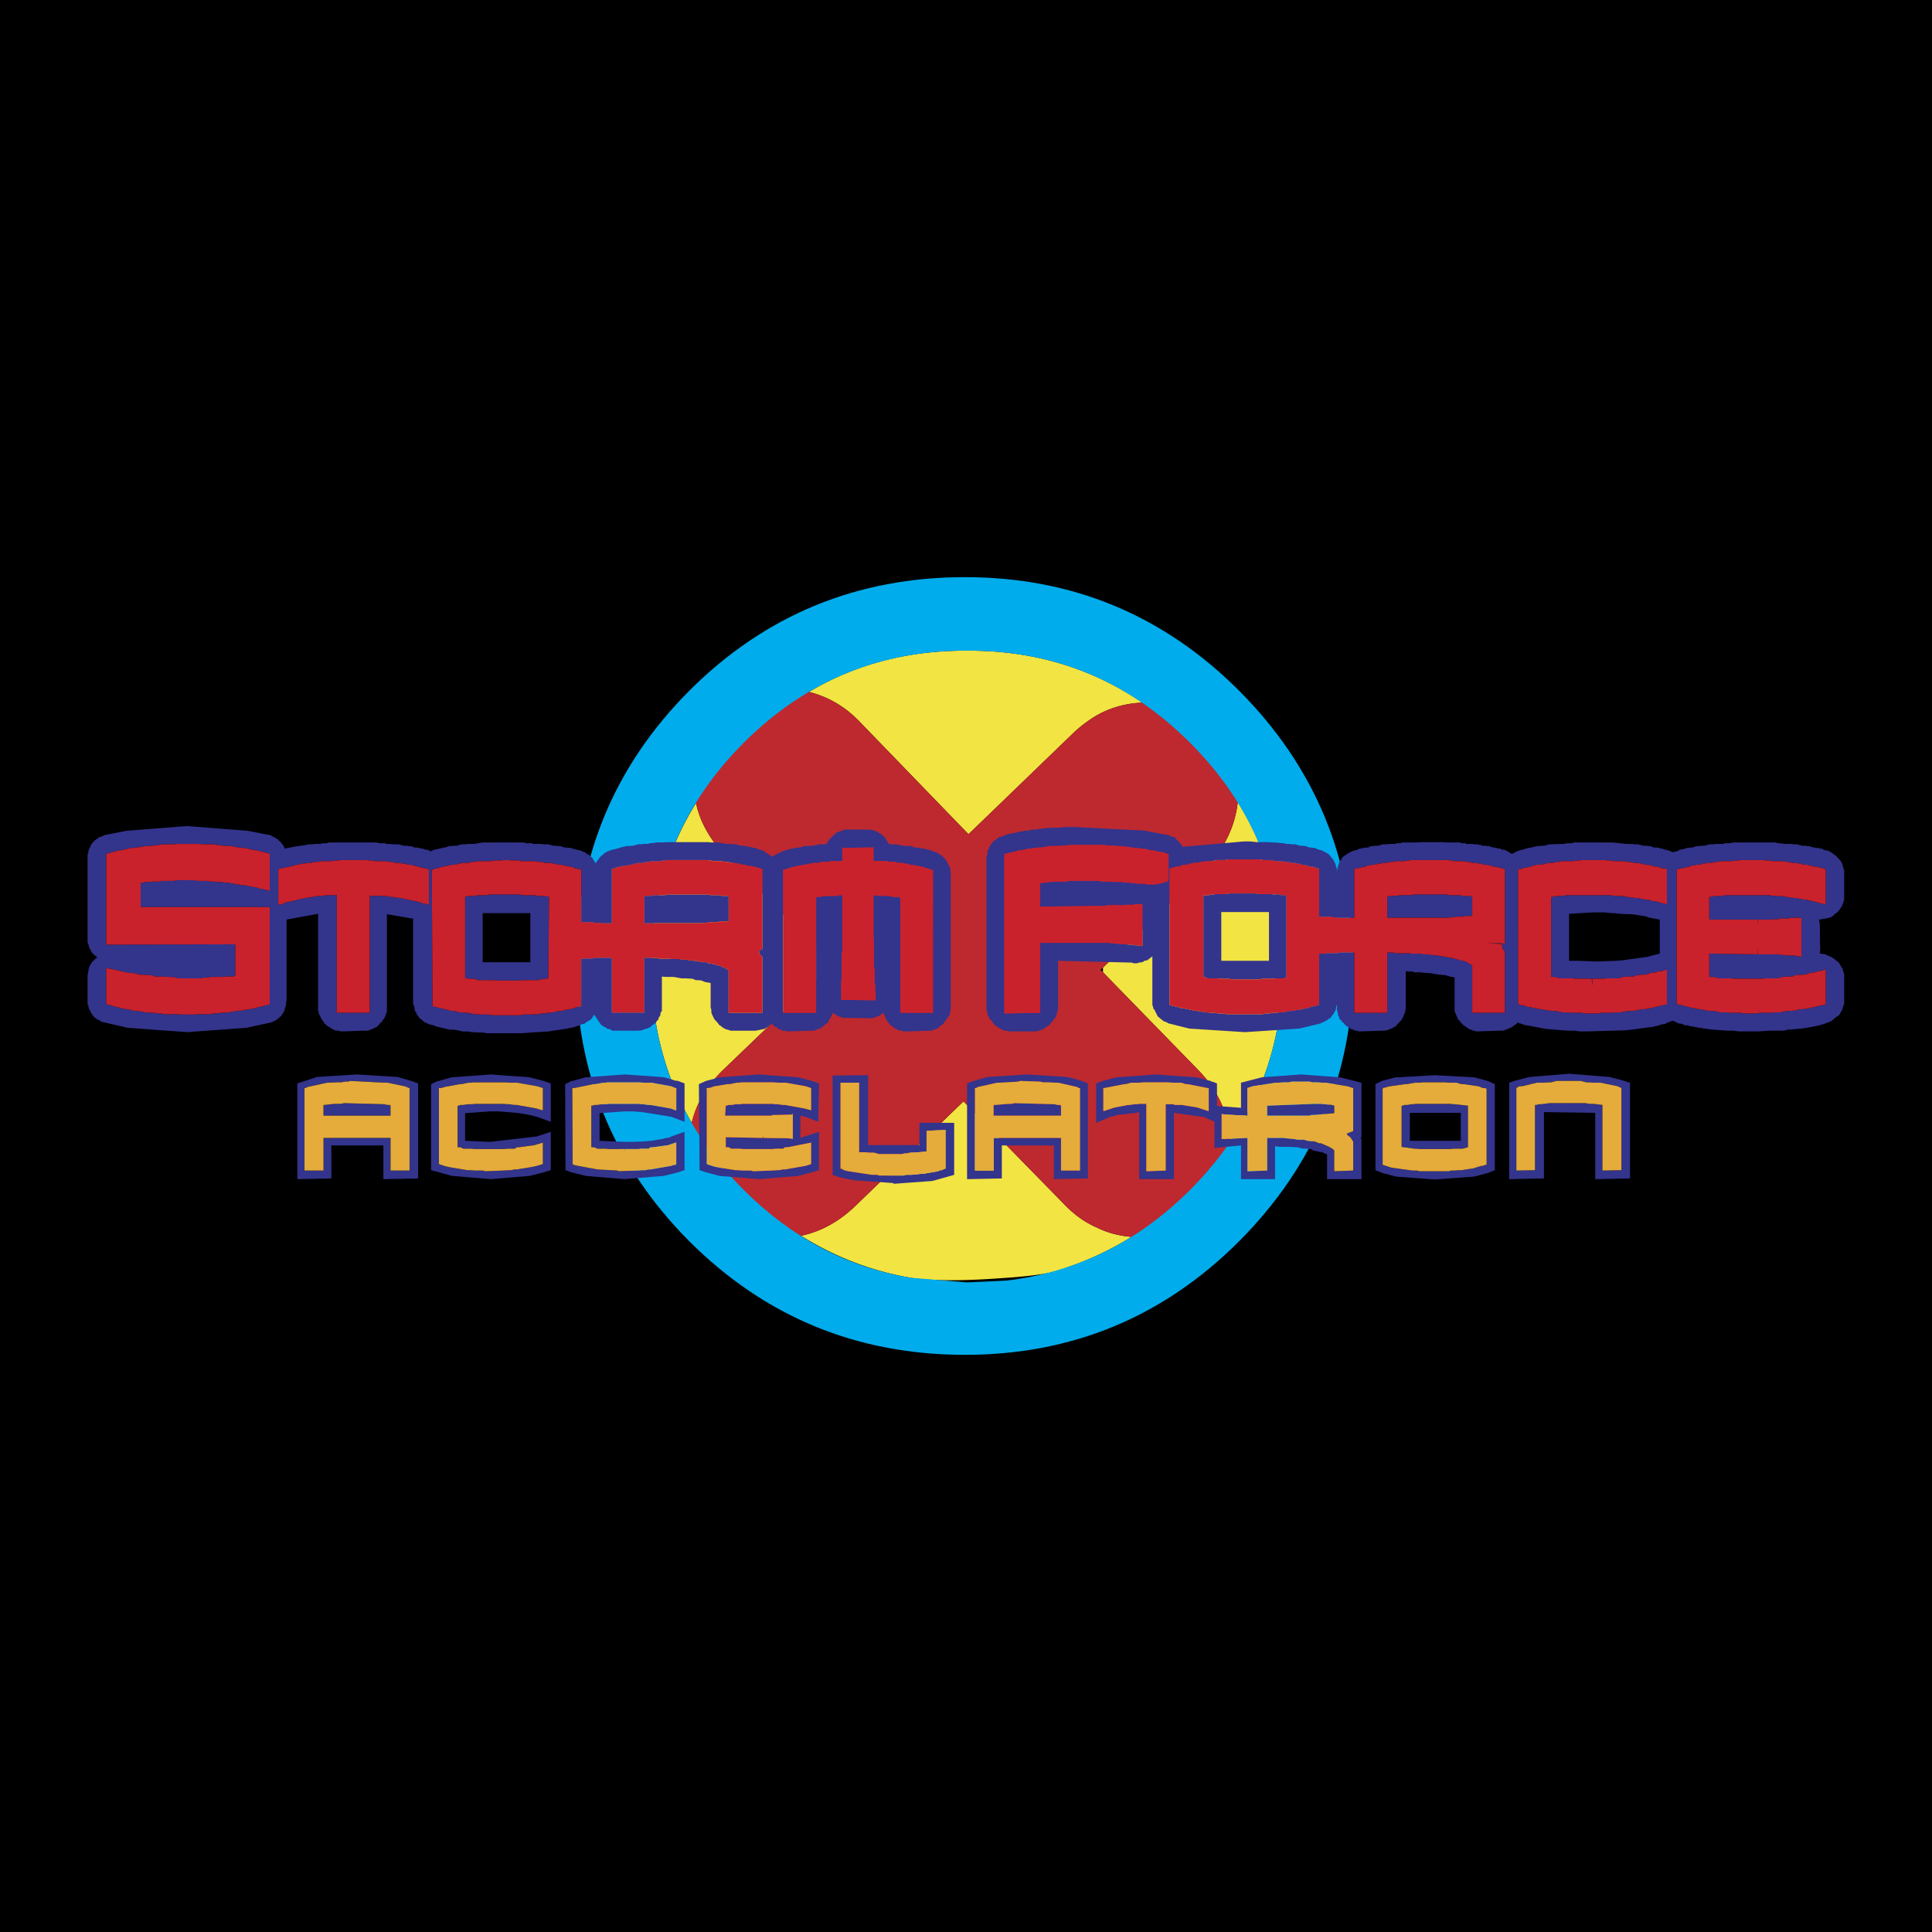
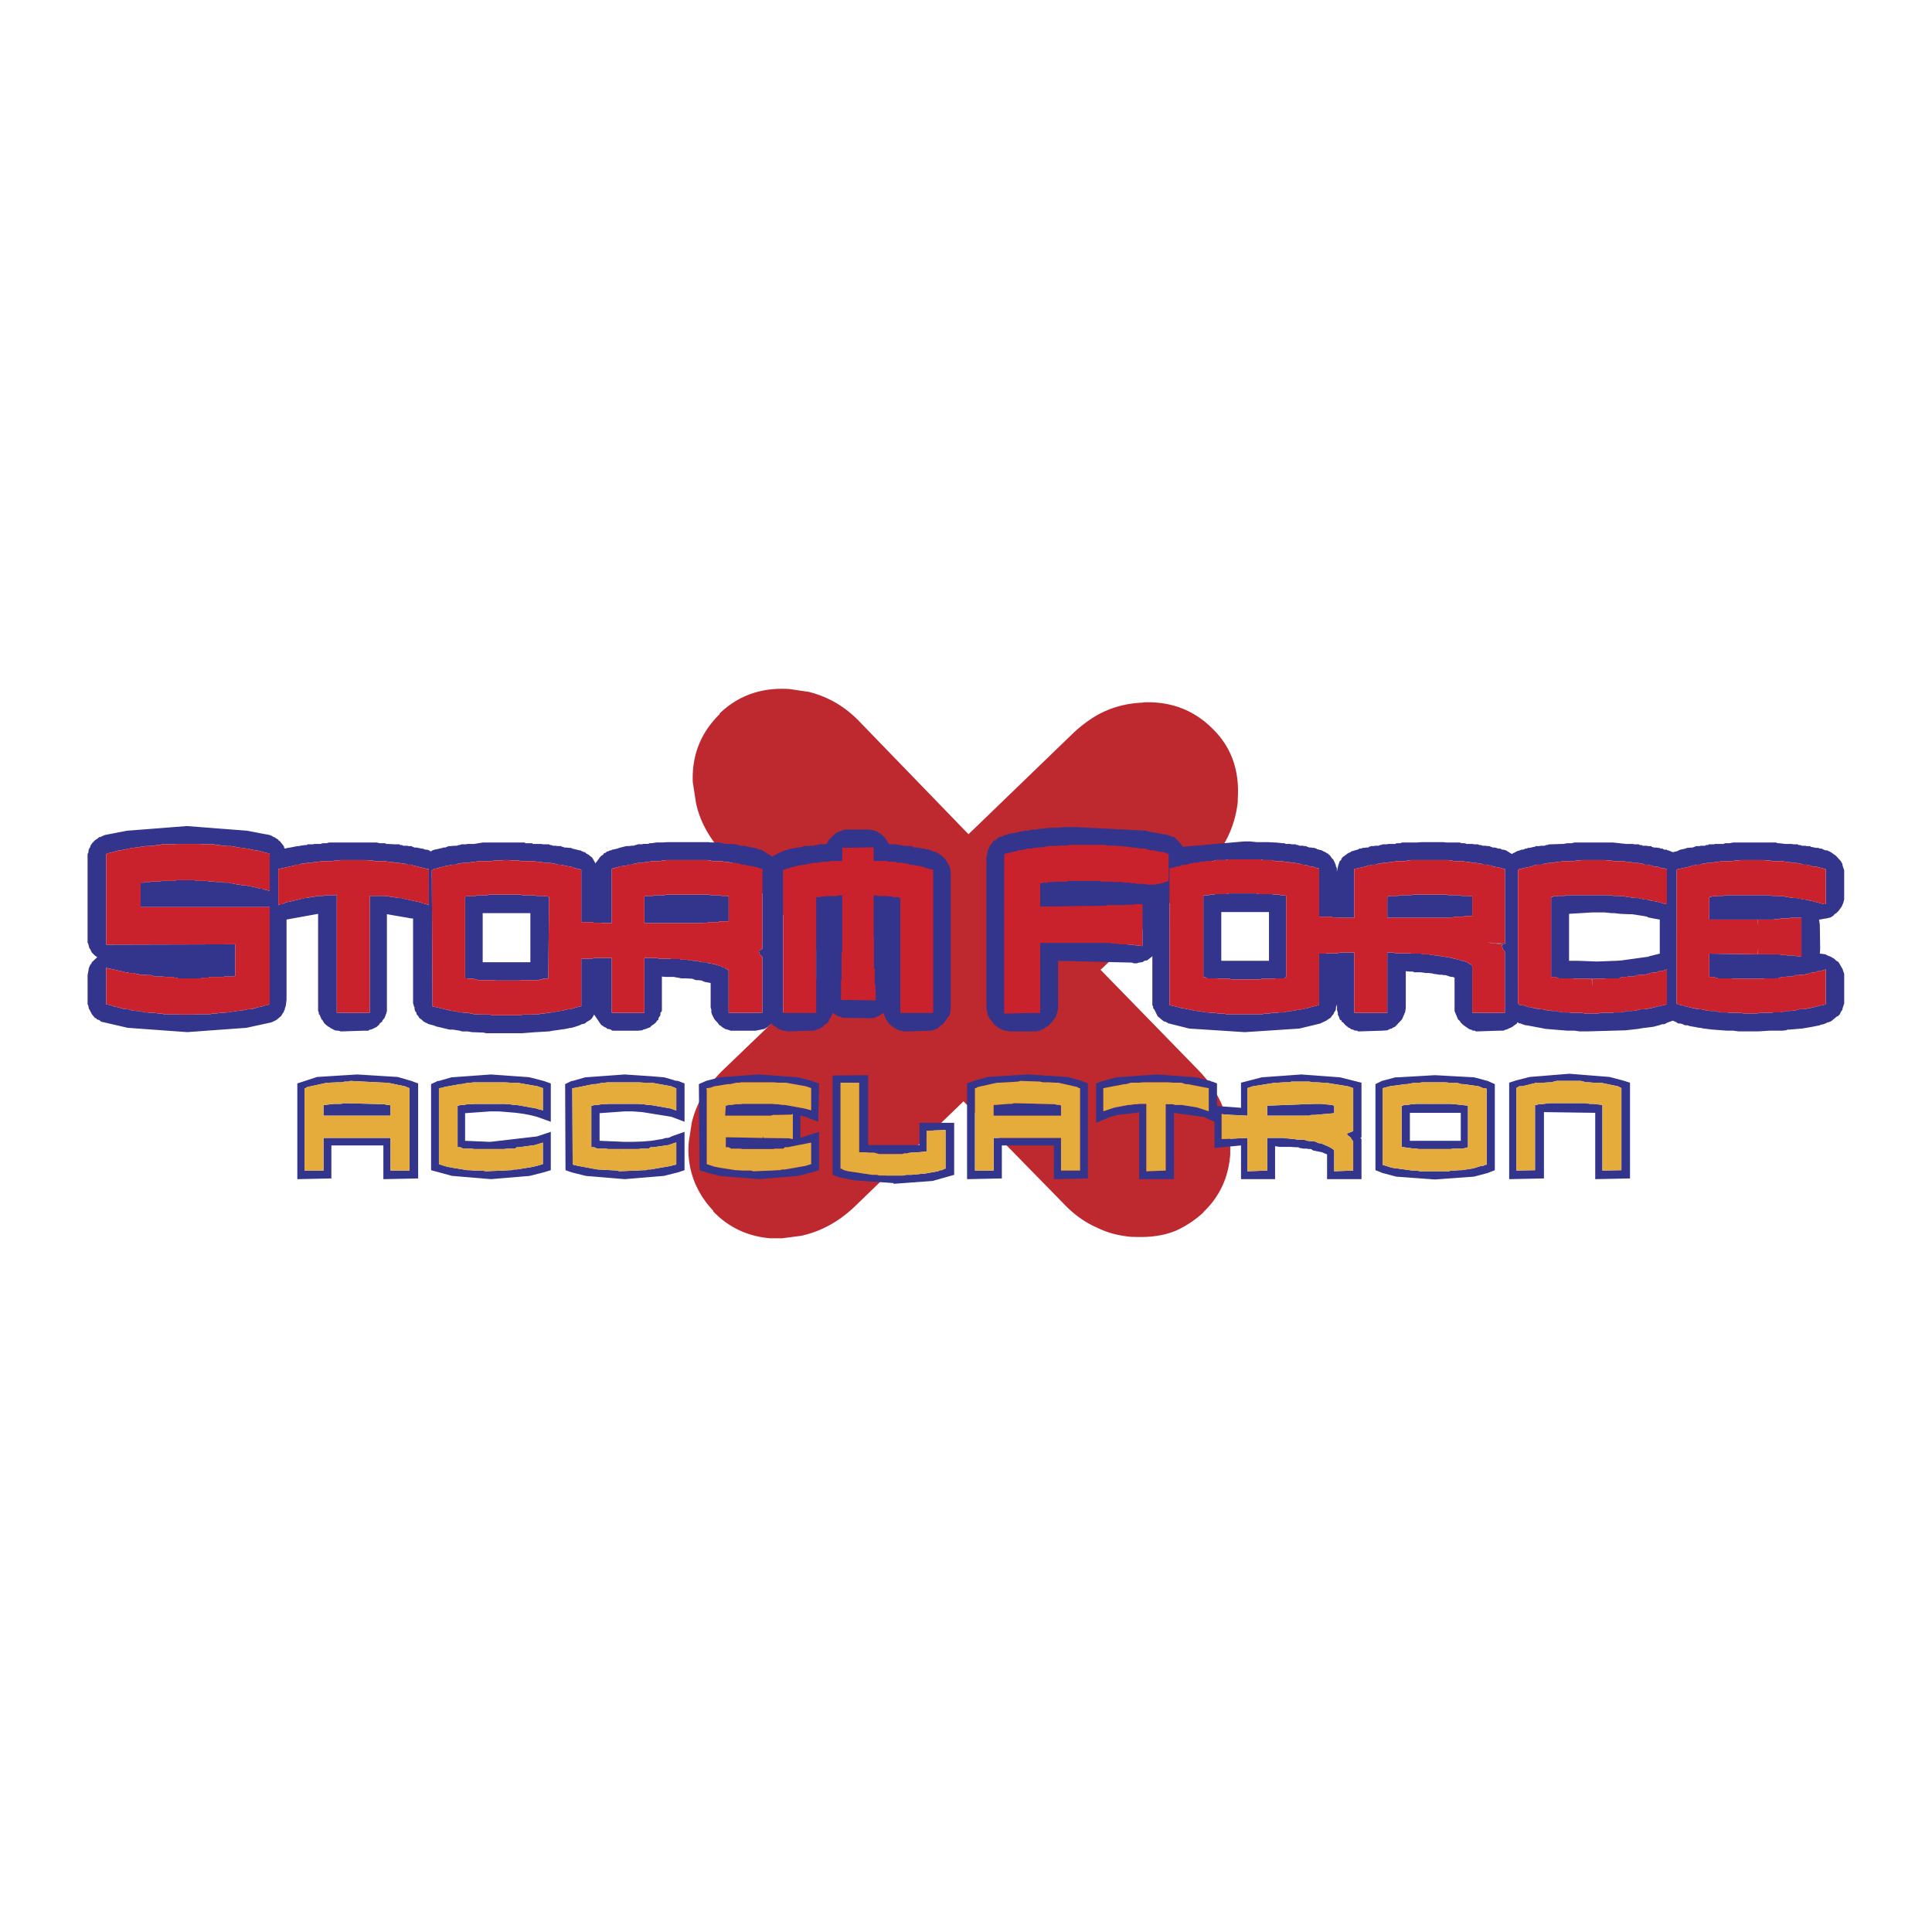
<svg xmlns="http://www.w3.org/2000/svg" width="2500" height="2500" viewBox="0 0 192.756 192.756">
  <g fill-rule="evenodd" clip-rule="evenodd">
-     <path d="M0 0h192.756v192.756H0V0z" />
-     <path d="M113.979 70.104c-1.754.071-3.291.536-4.65 1.324a13.097 13.097 0 0 0-2.326 1.788L96.628 83.232 85.897 72.143c-1.502-1.61-3.22-2.611-5.187-3.112 4.686-2.79 9.945-4.149 15.775-4.114 6.511-.036 12.341 1.681 17.494 5.187zM69.442 80.12c.394 1.86 1.359 3.577 2.862 5.187l10.731 10.982-10.91 10.48c-1.61 1.574-2.647 3.291-3.112 5.258-2.683-4.65-4.042-9.836-4.042-15.631 0-6.01 1.466-11.447 4.471-16.276zm10.481 43.177c1.967-.43 3.684-1.359 5.294-2.863l10.91-10.553 9.91 10.125c1 1.072 2.146 1.932 3.398 2.467 1.072.537 2.217.824 3.469.932-2.039 1.252-4.186 2.289-6.439 3.039-.965.502-3.111.859-6.51 1.074-4.292.322-7.333.25-9.122-.037-3.935-.678-7.583-2.11-10.91-4.184zm42.819-9.373c-.143-2.684-1.145-5.043-3.113-7.082l-9.586-9.838v-.465l10.051-9.73c1.969-1.967 3.113-4.221 3.398-6.796 3.006 4.829 4.473 10.302 4.543 16.384-.07 6.582-1.787 12.412-5.293 17.527z" fill="#f2e442" />
    <path d="M123.492 80.013v-.286c.18-2.755-.572-5.08-2.432-6.94-1.859-1.896-4.113-2.79-6.867-2.719l-.215.036c-1.754.071-3.291.536-4.65 1.324a13.097 13.097 0 0 0-2.326 1.788L96.628 83.232 85.897 72.143c-1.502-1.61-3.22-2.611-5.187-3.112l-1.967-.287c-2.754-.178-5.08.644-6.94 2.433v.071c-1.896 1.86-2.79 4.114-2.683 6.796l.322 2.075c.394 1.86 1.359 3.577 2.862 5.187l10.731 10.982-10.91 10.48c-1.61 1.574-2.647 3.291-3.112 5.258l-.286 1.861a8.623 8.623 0 0 0 .644 4.221 9.298 9.298 0 0 0 1.788 2.684v.07c1.539 1.609 3.47 2.504 5.724 2.684h1.145l1.896-.25c1.967-.43 3.684-1.359 5.294-2.863l10.91-10.553 9.91 10.125c1 1.072 2.146 1.932 3.398 2.467 1.072.537 2.217.824 3.469.932h.215c1.574.07 3.004-.107 4.258-.645.93-.43 1.824-1.002 2.682-1.789l.035-.072c1.611-1.537 2.469-3.434 2.648-5.723v-1.252c-.143-2.684-1.145-5.043-3.113-7.082l-9.586-9.838-.25-.25.25-.215 10.051-9.73c1.967-1.966 3.112-4.22 3.397-6.795z" fill="#bd292f" />
-     <path d="M118.736 74.11c6.152 6.153 9.229 13.593 9.299 22.286-.07 8.729-3.146 16.168-9.299 22.32-5.188 5.188-11.34 8.229-18.352 9.051l-3.899.18-5.652-.467c-6.331-1.072-11.876-4.006-16.633-8.764-6.153-6.152-9.229-13.592-9.229-22.32 0-8.693 3.076-16.133 9.229-22.286 6.152-6.153 13.593-9.229 22.286-9.193 8.727-.036 16.096 3.041 22.25 9.193zm16.276 22.249c0 10.732-3.828 19.891-11.375 27.473-7.584 7.584-16.705 11.34-27.366 11.34-10.731 0-19.924-3.756-27.508-11.34-7.548-7.582-11.304-16.74-11.304-27.473 0-10.695 3.756-19.853 11.304-27.436 7.584-7.583 16.777-11.34 27.508-11.34 10.661 0 19.782 3.756 27.366 11.34 7.547 7.584 11.375 16.742 11.375 27.436z" fill="#00acec" />
    <path d="M158.262 107.986h.287l.43.035h.715l1.717.357.357.18v8.191l-1.895.035v-6.545l-.895-.107h-.357l-.465-.072h-3.543l-.822.107h-.285l-.18.072h-.178v6.51l-1.861.035v-8.227l.287-.18h.25l.178-.035 1.324-.322h.715l.467-.035h.25l.537-.143h2.432l.535.144zm-1.68-.859l-3.971.322-1.395.357-.645.215v9.623l3.469-.072v-6.617l5.117.072v6.617l3.469-.072v-9.551l-.68-.215-1.359-.357-4.005-.322zm-12.557.859h.215l.322.035h.75l.502.143h.215l1.502.215.43.18h.215l.143.07v7.584h-.143l-.215.107h-.18l-.787.25-1.18.18h-.25l-.465.035h-.322l-.215.072h-2.934l-.25-.072h-.465l-2.074-.285-.895-.287v-7.584l.035-.07.68-.18 1.539-.215h.178l.787-.143h.465l.287-.035h2.11zm-4.65-.502h-.143l-1.359.359-.645.32v8.586l.717.285 1.359.359 3.863.285 3.898-.285 1.359-.359.715-.285v-8.586l-.715-.32-1.359-.359-3.898-.213-3.686.213h-.106zm1.289 3.543h5.078v2.789h-5.078v-2.789zm-.215-.787l.357-.072h.215l.25-.035h3.469l.215.035h.18l1.324.143v4.15l-.537.143h-.967l-.215.035h-3.184l-.213-.035h-.252l-1.252-.178v-4.115h.107l.18-.07h.323v-.001zm-9.803-2.326l.322.072h.465l.537.035h.287l2.217.357.537.18v4.293l-.645.25.107.178.25.18.287.43v2.896l-1.896.072v-2.074l-.143-.145-.357-.213-.824-.359h-.178l-.43-.178-.75-.072-.322-.107h-.645l-.357-.07-.822-.072-.252-.035h-1.609v3.254l-1.967.072v-3.326l-2.254.107h-.322v-2.504l.43.07 2.146.107v-2.754l.537-.18 2.254-.357h.25l.535-.035h.537l.287-.072h1.788zm-4.757-.43l-2.074.537v2.504l-2.396-.178v-2.254l-.465-.18h-.072l-.107-.07-1.43-.359-3.936-.285-4.006.285-1.359.359-.68.25v3.934l1.432-.607.178-.035.502-.145 1.895-.213.287-.072v6.689h3.469v-6.617l2.791.393h.143l1.109.5v2.611l2.646-.25v3.363h3.398v-3.291l.465.072h1.074l.535.035h.252l.105.07.43.072h.359l.035.035h.322l.215.145.893.178.502.215v2.469h3.434v-4.006l-.107-.107.107-.072v-5.438l-2.146-.537-3.863-.285-3.937.285zm.537 2.827h.072l4.65-.178h.643l1.074.107.25.07v.752l-1.967.178h-.322l-.215.072h-4.186v-1.001h.001zm-9.301-2.29h.717l.465.143h.178l2.039.395h.072v2.289h-.072l-1.072-.357-1.539-.25h-.68l-.215-.072h-.715v6.617l-1.932.072v-6.725h-.715l-.215.035h-.25l-.43.072h-.18l-1.359.25-1.072.357h-.072v-2.289h.072l2.039-.395h.178l.465-.143h.787l.467-.035h2.432l.607.036zm-15.561-.107l.25-.07 1.969.07.285.072h.537l.715.035h.252l1.895.43.18.107h.107v8.227h-1.896v-3.254h-6.725v3.254h-1.861v-8.227h.107l.18-.107 1.932-.43h.215l.715-.035 1.143-.072zm-5.079.18v9.551l3.47-.072v-3.291h5.188v3.363l3.398-.072v-9.479l-.609-.25-1.43-.395-3.971-.25-4.006.25-1.361.395-.679.25zm2.648 2.146v1.072h6.725v-1.002l-.107-.07h-.25l-.287-.072-4.006-.107-.285.072h-.323l-1.289.107h-.178zm-16.062-2.933v9.908l.716.25 1.395.287 3.971.285v.072l3.899-.287 2.146-.607v-5.188h-3.469v2.219h-5.116v-6.975l-3.542.036zm9.372 5.507v2.076l-1.252.107h-.429l-.286.07h-.25l-.215.072h-2.289l-.537-.143h-.465l-.358-.037h-.644v-6.939h-1.86v8.586h.107l.25.143.429.107 2.361.357h.501l.214.072h2.396l.286-.072h.537l1.037-.107h.179l1.431-.25.214-.107h.179l.25-.143h.107v-3.863l-1.893.071zm-20.926-4.47l-.25.035-.394.143-.25.037h-.107v7.584l.537.178.215.072.536.107 1.61.25h.179l.501.035h.823l.25.072 1.824-.072.536-.035h.251l.25-.072h.287l2.039-.357.573-.178v-2.146l-2.361.465h-.25l-.179.143h-.787l-.214.035h-3.041l-.25-.035h-.895l-.25-.143h-.286v-1.002l3.685.072v-.18l.071.18 2.504.035.429.072v-2.504l-.143.07-1.359.035h-.465l-.251.072h-4.543l.072-1.002h.107l.179-.07h.322l.394-.072h.43l.25-.035h2.969l.287.035h.25l.465.072h.25l1.967.357.644.178v-2.217l-.537-.18-2.003-.357h-.715l-.501-.035h-3.219l-.214.035h-.25l-.644.143h-.25l-1.078.18zm-1.789-.18l.071 8.586.645.215 1.359.357 3.935.322 3.899-.322 1.36-.357.715-.215v-3.828l-1.86.609v-2.219l.5.107 1.288.5.072-3.826-.715-.25-1.36-.359-3.935-.285-3.899.285-1.359.359-.716.321zm-1.431-.07l-.644-.25-.322-.037-.179-.07-.895-.252-1.252-.107-2.683-.178-3.935.285-1.252.359h-.107l-.644.32.036 8.586.608.215 1.431.357 3.864.322 3.898-.322 1.431-.357.644-.215v-3.828l-1.323.465-.107.072-.25.072h-.179l-.357.107-1.109.178-.859.072h-.036l-.965.035h-.787l-2.504-.107v-2.754l2.504-.18h.787l.965.072 2.898.465 1.323.5v-3.825zm-11.089.465l.25-.037 1.717-.357h.25l.715-.143h.215l.25-.035h3.148l.537.035h.715l1.968.357.429.18h.072v2.217h-.072l-.465-.178-2.039-.357h-.25l-.465-.072h-.251l-.215-.035h-3.005l-.214.035h-.501l-.358.072h-.286l-.25.07h-.107v4.15h.286l.322.143h.823l.25.035h1.609v.322l.036-.322h1.395l.215-.035h.787l.179-.143h.25l1.538-.215.715-.25h.072v2.146l-.072.07-.25.037-.179.07-2.075.357h-.25l-.215.072h-.25l-.608.035-1.789.072-.214-.072-1.967-.107-1.932-.357-.465-.107-.071-.07-.036-7.584h.108v.001zm-2.969-.715l-1.395-.359-.287-.035h-.071l-3.505-.25-3.936.285-1.251.359h-.107l-.679.32v8.586l2.11.572h.035l3.828.322 3.863-.322 1.395-.357.715-.215v-3.828l-1.396.465h-.035l-4.615.537-2.504-.107v-2.754l2.504-.18h.858l.895.072c1.18.072 2.146.25 2.897.465l1.396.5v-3.826l-.715-.25zm-.608.535l-2.039-.357h-.644l-.537-.035h-3.148l-.322.035h-.215l-.68.143h-.179l-1.539.287-.178.07-.287.037h-.071v7.584l.536.178.25.072.537.107 1.538.25h.25l.465.035h.787l.286.072 1.789-.072.608-.035h.179l.286-.072h.25l1.538-.25.465-.107.608-.178v-2.146l-.823.25-1.574.215h-.215l-.179.143h-.783l-.286.035h-3.005l-.214-.035h-.859l-.286-.143h-.287v-4.15h.107l.179-.07h.286l.43-.072h.429l.286-.035h2.933l.286.035h.25l.465.072h.25l2.003.357.179.07.429.107v-2.217l-.534-.18zm-13.951-.93l-4.042-.25-4.007.25-1.967.645v9.551l3.398-.072v-3.291h5.187v3.363l3.47-.072v-9.479l-.68-.25-1.359-.395zm.716.93l-.179-.035-1.539-.322H38.5l-.787-.035-2.754-.143-.215.07h-.357l-.322.072H33.6l-.787.035h-.179l-1.968.43-.179.107h-.107v8.227h1.896v-3.254h6.688v3.254h1.896v-8.227h-.036l-.25-.107-.178-.072zm-6.368 1.754h-.715l-.895.107h-.143v1.072h6.688v-1.002l-.071-.07h-.286l-.25-.072-4.042-.107-.286.072z" fill="#33348c" />
    <path d="M158.262 107.986h.287l.43.035h.715l1.717.357.357.18v8.191l-1.895.035v-6.545l-.895-.107h-.357l-.465-.072h-3.543l-.822.107h-.285l-.18.072h-.178v6.51l-1.861.035v-8.227l.287-.18h.25l.178-.035 1.324-.322h.715l.467-.035h.25l.537-.143h2.432l.535.144zm-14.237 0h.215l.322.035h.75l.502.143h.215l1.502.215.43.18h.215l.143.07v7.584h-.143l-.215.107h-.18l-.787.25-1.18.18h-.25l-.465.035h-.322l-.215.072h-2.934l-.25-.072h-.465l-2.074-.285-.895-.287v-7.584l.035-.07.68-.18 1.539-.215h.178l.787-.143h.465l.287-.035h2.11zm-3.576 2.254l.357-.072h.215l.25-.035h3.469l.215.035h.18l1.324.143v4.15l-.537.143h-.967l-.215.035h-3.184l-.213-.035h-.252l-1.252-.178v-4.115h.107l.18-.07h.323v-.001zm-9.803-2.326l.322.072h.465l.537.035h.287l2.217.357.537.18v4.293l-.645.25.107.178.25.18.287.43v2.896l-1.896.072v-2.074l-.143-.145-.357-.213-.824-.359h-.178l-.43-.178-.75-.072-.322-.107h-.645l-.357-.07-.822-.072-.252-.035h-1.609v3.254l-1.967.072v-3.326l-2.254.107h-.322v-2.504l.43.07 2.146.107v-2.754l.537-.18 2.254-.357h.25l.535-.035h.537l.287-.072h1.788zm-4.22 2.397h.072l4.65-.178h.643l1.074.107.25.07v.752l-1.967.178h-.322l-.215.072h-4.186v-1.001h.001zm-9.301-2.29h.717l.465.143h.178l2.039.395h.072v2.289h-.072l-1.072-.357-1.539-.25h-.68l-.215-.072h-.715v6.617l-1.932.072v-6.725h-.715l-.215.035h-.25l-.43.072h-.18l-1.359.25-1.072.357h-.072v-2.289h.072l2.039-.395h.178l.465-.143h.787l.467-.035h2.432l.607.036zm-15.561-.107l.25-.07 1.969.07.285.072h.537l.715.035h.252l1.895.43.18.107h.107v8.227h-1.896v-3.254h-6.725v3.254h-1.861v-8.227h.107l.18-.107 1.932-.43h.215l.715-.035 1.143-.072zm-2.431 2.326v1.072h6.725v-1.002l-.107-.07h-.25l-.287-.072-4.006-.107-.285.072h-.323l-1.289.107h-.178zm-6.69 2.574v2.076l-1.252.107h-.429l-.286.07h-.25l-.215.072h-2.289l-.537-.143h-.465l-.358-.037h-.644v-6.939h-1.86v8.586h.107l.25.143.429.107 2.361.357h.501l.214.072h2.396l.286-.072h.537l1.037-.107h.179l1.431-.25.214-.107h.179l.25-.143h.107v-3.863l-1.893.071zm-20.926-4.47l-.25.035-.394.143-.25.037h-.107v7.584l.537.178.215.072.536.107 1.61.25h.179l.501.035h.823l.25.072 1.824-.072.536-.035h.251l.25-.072h.287l2.039-.357.573-.178v-2.146l-2.361.465h-.25l-.179.143h-.787l-.214.035h-3.041l-.25-.035h-.895l-.25-.143h-.286v-1.002l3.685.072v-.18l.071.18 2.504.035.429.072v-2.504l-.143.07-1.359.035h-.465l-.251.072h-4.543l.072-1.002h.107l.179-.07h.322l.394-.072h.43l.25-.035h2.969l.287.035h.25l.465.072h.25l1.967.357.644.178v-2.217l-.537-.18-2.003-.357h-.715l-.501-.035h-3.219l-.214.035h-.25l-.644.143h-.25l-1.078.18zm-14.309.215l.25-.037 1.717-.357h.25l.715-.143h.215l.25-.035h3.148l.537.035h.715l1.968.357.429.18h.072v2.217h-.072l-.465-.178-2.039-.357h-.25l-.465-.072h-.251l-.215-.035h-3.005l-.214.035h-.501l-.358.072h-.286l-.25.07h-.107v4.15h.286l.322.143h.823l.25.035h1.609v.322l.036-.322h1.395l.215-.035h.787l.179-.143h.25l1.538-.215.715-.25h.072v2.146l-.072.07-.25.037-.179.07-2.075.357h-.25l-.215.072h-.25l-.608.035-1.789.072-.214-.072-1.967-.107-1.932-.357-.465-.107-.071-.07-.036-7.584h.108v.001zm-3.577-.18l-2.039-.357h-.644l-.537-.035h-3.148l-.322.035h-.215l-.68.143h-.179l-1.539.287-.178.07-.287.037h-.071v7.584l.536.178.25.072.537.107 1.538.25h.25l.465.035h.787l.286.072 1.789-.072.608-.035h.179l.286-.072h.25l1.538-.25.465-.107.608-.178v-2.146l-.823.25-1.574.215h-.215l-.179.143h-.783l-.286.035h-3.005l-.214-.035h-.859l-.286-.143h-.287v-4.15h.107l.179-.07h.286l.43-.072h.429l.286-.035h2.933l.286.035h.25l.465.072h.25l2.003.357.179.07.429.107v-2.217l-.534-.18zm-13.235 0l-.179-.035-1.539-.322H38.5l-.787-.035-2.754-.143-.215.07h-.357l-.322.072H33.6l-.787.035h-.179l-1.968.43-.179.107h-.107v8.227h1.896v-3.254h6.688v3.254h1.896v-8.227h-.036l-.25-.107-.178-.072zm-6.368 1.754h-.715l-.895.107h-.143v1.072h6.688v-1.002l-.071-.07h-.286l-.25-.072-4.042-.107-.286.072z" fill="#e5ab3b" />
    <path d="M158.262 108.164h-3.469l-.215.037h-.715l-.072.07h-.178l-.107.072h-.43l-.287.035-.32.143h-.215l-.252.037-.465.178.037 7.834 1.395-.07v-6.439l3.576-.285 3.613.285v6.51l1.395-.07v-7.764l-.143-.035-.572-.18h-.178l-.357-.143-.252-.035-.428-.072h-.18l-.285-.07h-.645l-.251-.038zm-14.379.037h-2.182l-.322.07h-.18l-.215.072h-.5l-.752.107-.357.07-.25.037h-.25l-.035.07-.322.072-.359.107v7.227l.072.035h.107l.322.143 1.789.287h.178l1.074.107h3.039l1.719-.18.428-.107.537-.07.18-.107.357-.072.107-.035h.07v-7.227l-.357-.107-.25-.072-.107-.07h-.25l-.287-.037-.25-.07h-.07l-.287-.072h-.107l-.43-.035h-.25l-.18-.072h-.285l-.25-.07h-.895v-.001zm-.752 1.61l3.578.322v4.506l-3.578.322-3.541-.322v-4.506l3.541-.252v-.07zm-11.697-1.61h-.285l-.502-.037h-1.787l-.465.037h-1.002l-.25.07-1.002.107h-.145l-.285.143-.607.107h-.037l-.25.107h-.072v2.826l-2.611-.143v1.932l2.611-.072v3.328l1.396-.037v-3.291h1.287l.537.072h.535l.43.035 2.326.322.178.107h.18l.25.072h.035l.18.107.25.07c.537.18.822.359 1.002.572v1.969l1.432-.037v-2.574l-.537-.537-.752-.537 1.289-.25v-3.936h-.037l-.178-.107-.252-.07h-.25l-.215-.037-.25-.143h-.357l-.645-.035-.178-.072h-.25l-.072-.07h-.645v.002zm-5.293 3.361l7.189-.25v-1.252l-3.576-.25-3.613.25v1.502zm-11.412-3.361h-1.072l-.537.07-.215.072h-.43l-.178.035h-.357l-.357.143h-.287l-.25.037-.25.07-.287.107h-.18v1.754h.072l.287-.072.465-.178.178-.072 2.146-.215.25-.072h.895v6.727h1.432v-6.654h.285l1.682.037 1.324.178.715.18.215.143h.143v-1.754l-.357-.107h-.178l-.18-.07-.25-.037-.287-.07v.07l-.143-.07-.215-.072-.68-.035h-.357l-.18-.072-.535-.07h-2.327v-.003zm-13.45-.037h-.537l-.25.037h-.465l-.502.07-1.359.287h-.25l-.18.07-.213.107v7.834h1.359v-3.291h7.225v3.291h1.359v-7.834l-.357-.178h-.25l-.215-.037-.322-.143-.215-.035h-.43l-.178-.072h-.25l-.215-.07h-.502l-.213-.037h-3.04v.001zm-2.396 1.897l3.648-.25 3.576.25v1.502h-7.225v-1.502h.001zm-4.758 2.968v3.398l-.072.072-.608.178h-.179l-1.825.287-.787.07h-2.218l-2.898-.25-.429-.035-.715-.18-.286-.143v-8.156l1.431-.07v6.939l3.577.215 3.578-.215v-2.111h1.431v.001zm-21.463-4.65l.214-.035h.322l1.718-.143h2.683l.465.07.25.072h.429l.357.035.358.072.214.07.322.037h.107l.071.07h.107l.107.072.25.035v1.682c-1.073-.357-2.504-.537-4.364-.537H75.7l-3.577.252v1.43l6.654-.143.071 1.932-6.725-.143v1.43l4.149.322h.537l.25-.07h.287l.501-.072.644-.035 1.431-.252.357-.105h.107l.25-.145v1.682l-.179.107-2.504.43h-.25l-.572.07h-.141l-.644.037h-.966l-1.718-.107h-.25l-1.968-.287-.393-.143-.179-.035-.143-.072v-7.227h.072l.25-.035.179-.072.465-.107h.286l.322-.143h.359v.001zm-14.739.25h-.107l-.143.072-.215.035h-.071v7.227l.286.107.357.143 2.039.287h.179l.645.07 1.073.037h.966l.715-.037h.107l.608-.07h.179l2.504-.43.179-.035v-1.754.072l-.286.072-.429.105-1.431.252-.644.035-.787.143h-.787l-4.113-.322v-4.506l3.577-.252h.536c1.86 0 3.362.18 4.364.537v-1.682l-.25-.035-.036-.072h-.143l-.179-.07h-.179l-.715-.18-.358-.035h-.465l-.286-.072-.357-.07h-2.504l-1.86.143h-.429l-.179.035h-.357l-.358.143h-.286l-.107.037h-.18l-.073.07zm-4.042.107v1.682c-1.073-.357-2.504-.537-4.364-.537h-.608l-3.577.252v4.506l3.577.322h1.145l.465-.07.429-.072h.25l.537-.035.751-.145h.25l.429-.107h.036l.322-.105.286-.072.071-.072v1.682l-.357.18h-.143l-.573.178-1.681.18h-.072l-1.466.107h-.966l-1.073-.037-.644-.07h-.179l-2.039-.287-.107-.07h-.179l-.357-.18-.072-7.227h.072l.286-.035.107-.072h.143l.358-.107h.287l.286-.143h.358l.25-.035h.43l.215-.072.5-.07h3.505l.644.143h.537l.358.035.358.072.25.07.286.037.179.07.5.104zm-13.736-.177l-.394-.037-.5-.143-.107-.035h-.429l-.107-.072-.465-.07h-.537l-.715-.037h-2.826l-.215.037h-.715l-.179.07h-.072l-.787.107h-.286l-.287.143h-.321l-.179.037-.107.07-.286.107v7.834h1.359v-3.291h7.226v3.291h1.431v-7.834l-.25-.107h-.072l-.107-.07h-.073zm-.93 3.003h-7.226v-1.502l3.649-.25 3.577.25v1.502z" fill="#e5ab3b" />
    <path d="M107.289 82.517h-1.145l-.572.072h-.787l-.18.035h-.357l-.287.072h-.357l-.143.071h-.393l-.18.036h-.143l-.107.072h-.43l-.107.071h-.287l-.143.036h-.035l-.072.072h-.178l-.18.071h-.178l-.18.036-.25.071h-.037l-.25.072-.107.036-.143.071-.035.071h-.18l-.178.036-.18.144-.18.178-.178.036-.072.143-.357.465v.071l-.178.358v.214l-.072.251-.035.107v15.097l.035.25v.035l.072.143v.18l.178.357v.035l.072.072v.072l.107.035.285.43.322.25.035.035.145.072.107.107h.105l.145.07.035.072h.143l.037.035h.178l.357.072h2.648l.107-.072h.25l.035-.035.072-.072h.107l.143-.07.107-.107.465-.287.18-.25.143-.072v-.105l.215-.252.143-.215v-.143l.035-.035v-.072l.072-.07v-.215l.072-.18v-4.793l7.367.179.18.071h.322l.178-.071h.107l.107-.036h.145l.107-.071.107-.072.178-.035h.072l.465-.358.07-.072v4.901l.072.107v.072l.035.178.072.037.357.715.18.143.25.215.107.072.07.07.18.035.107.072h.072l.035.072.143.035 2.004.502 5.545.357 5.436-.357 2.076-.502.607-.285.25-.18.18-.107.18-.25.105-.107.072-.18.107-.143.072-.178v-.18l.035-.107.072-.18v.537l.07.25.037.18h-.037v.035l.107.18.107.322.18.107v.105l.143.072.215.25.357.287h.072l.107.107.178.07h.072l.107.072.143.035h.18l.035.072h.178l2.291-.072.465-.035h.07l.037-.072h.07l.107-.07.18-.035.07-.072.252-.107.643-.68.072-.107.035-.072.145-.357.035-.035v-.072l.072-.107.07-.428v-3.686l.357.035h.357l.107.072h.645l.537.072h.357l.072.035h.178l.25.072h.107l.43.07h.215l.18.037h.178l.537.178h.178l.18.072v3.326l.143.357.215.502.143.107.107.178.25.25.574.395.143.07h.107l.07.072.107.035h.18l.072.072h.178l2.146-.072h.393l.145-.035.107-.072h.107l.357-.178h.07l.072-.072.107-.035.072-.072.357-.25.035-.107h.072l.07.072.18.035h.035l.143.072h.037l.178.07.145.037h.107l.357.07.965.18.537.107 2.182.178h.715l.502.072h.75l3.828-.107 1.252-.143.645-.107h.072l.822-.107.537-.143.32-.107h.215l.357-.18.502-.178.393.178.072.072.107.035h.178l.252.072.107.07.178.037h.18l.178.07.609.107.357.072h.107l.357.072.859.105 1.43.107h.645l.535.072h2.041l1.107-.072h1.252l.359-.035.143-.072h.215l1.252-.105.857-.145.537-.107.357-.07.035-.037.322-.07.18-.072.107-.035.07-.072h.107l.18-.072.107-.035.178-.143.43-.357h.072l.215-.215.07-.18.107-.178.072-.072v-.107l.178-.535v-2.934l-.178-.537-.072-.107-.285-.501-.107-.107-.143-.072-.18-.179-.357-.214-.18-.072-.178-.071-.18-.107-.537-.071h-.035l.035-.465-.035-2.397-.072-.536h.072l.572-.107h.072l.43-.107.285-.179.107-.143.18-.107.25-.25.25-.357.035-.036.072-.179.07-.143.107-.393v-2.934l-.07-.179-.037-.107-.07-.25v-.107l-.072-.071-.035-.107-.143-.179-.395-.429-.5-.358h-.035l-.072-.071h-.072l-.035-.036-.143-.071h-.18l-.18-.072-.213-.107h-.18l-.143-.071h-.215l-.537-.107-.072-.072h-.357l-.107-.035h-.357l-.143-.072h-.18l-.105-.071h-.43l-.18-.036h-.645l-.535-.071h-.18l-.178-.072h-4.293l-.357.072h-.43l-.18.071h-.822l-.107.036h-.5l-.107.071h-.18l-.107.072h-.43l-.107.035h-.357l-.143.072h-.035l-.143.071h-.107l-.465.036-.18.071-.322.072-.18.036-.178.072-.107.071-.465.107-.43-.179h-.107l-.07-.072h-.252l-.178-.107h-.18l-.107-.071h-.107l-.178-.036h-.252l-.25-.071-.035-.072h-.357l-.072-.035h-.43l-.107-.072h-.178l-.107-.071h-.43l-.178-.036h-.645l-1.324-.144h-3.863l-.25.072h-.465l-.357.071h-.18l-1.072.036h-.18l-.18.071h-.143l-.107.072h-.357l-.178.035h-.359l-.105.072h-.072l-.43.107h-.178l-.107.071h-.18l-.072.072h-.035l-.143.036h-.107l-.18.072-.25.071-.537.287-.572-.358-.25-.072h-.178v-.036l-.18-.072h-.18l-.178-.071-.18-.036h-.178l-.359-.143h-.25l-.035-.035h-.357l-.18-.072h-.143l-.18-.071h-.357l-.178-.036h-.572l-.18-.071h-.322l-.178-.072h-1.359l-.25-.035h-2.254l-.43.035h-1.467l-.18.072h-.357l-.178.071h-.68l-.107.036h-.43l-.18.071h-.107l-.107.072h-.357l-.143.035h-.285l-.072.072v-.072l-.18.143h-.213l-.18.036h-.18l-.143.071h-.18l-.105.072-.072.036h-.035l-.252.072-.357.107-.07.071-.18.072-.178.107-.109.107h-.07l-.035.072-.18.107-.143.179-.037.143-.143.107-.178.537v.071l-.037.107-.07.358v-.358l-.107-.25v-.107l-.072-.107v-.071l-.107-.179-.072-.179-.105-.071-.252-.358-.107-.036V85.2l-.178-.072-.143-.107-.18-.071-.18-.107-.285-.072-.107-.036h-.072l-.07-.072h-.037l-.178-.071h-.18l-.143-.036h-.18l-.178-.071-.18-.072h-.178l-.107-.035h-.359l-.105-.072h-.145l-.107-.071h-.428l-.107-.036h-.43l-.18-.071h-.178l-.645-.072h-.178l-.609-.035h-1.109l-.68-.072h-.572l-6.152.537-.25-.357-.107-.107-.107-.179h-.072l-.285-.322-.18-.036h-.143l-.035-.071-.18-.071-.5-.107h-.037l-1.572-.286-.18-.071-6.975-.358h-.088v-.004zm-.644 1.788h3.613l.18.072h.678l.395.035h.357l.357.072h.357l.18.071h.178l.322.036h.18l.285.071h.467l.25.107h.107l.25.072h.357l.107.071.072.036h.25l.178.071h.287l.43.179h.107v2.575l-.107.179-.252.036-.107.071-.428.107h-.18l-.178.072h-.967l-.107-.072h-.787l-.178-.036h-.395l-.143-.072h-.645l-.178-.071h-.895l-.18-.036h-.962l-.18-.071h-3.148l-.07.071h-1.182l-.285.036h-.43l-.107.071h-.43l-.107.072h-.178v2.325l6.475-.072.25-.071h1.539l.25-.036h.787l.178-.071h.717v4.185l-.502-.071h-.178l-.359-.072h-.357l-.178-.036h-.717l-.178-.072h-.572l-.143-.071h-7.012v6.976l-3.578.07V85.2h.037l1.252-.287.07-.071h.359l.25-.072h.107l.25-.107h.393l.357-.071h.145l.178-.036h.465l.18-.071h.18l.178-.072h.787l.393-.035h.609l.25-.073zm43.212 10.016l.07.358.215.25v6.118h-3.256v-4.688l-.143-.143-.107-.035-.107-.072-.143-.107-.215-.071-.143-.072h-.18l-.285-.107h-.072l-.357-.107h-.107l-.107-.072h-.143l-.287-.071h-.107l-.535-.107h-.18l-.178-.071h-.359l-.07-.036h-.357l-.072-.071h-.715l-.107-.071h-1.002l-.143-.036h-1.432l-.18-.071h-.643v6.01h-3.291v-6.01h-1.467l-.18.071H132.4l-.143.036h-.645v5.151h-.107l-.859.215-.178.072-.395.07-.07.037h-.107l-.252.07h-.285l-.143.072h-.107l-.25.035h-.18l-.285.072h-.107l-.18.07h-.5l-.18.037h-.537l-.178.07h-.537l-.18.072h-3.684l-.18-.072h-.607l-.357-.07h-.357l-.287-.037h-.285l-.18-.07h-.178l-.252-.072h-.178l-.287-.035h-.07l-.18-.072h-.107l-.25-.07h-.072l-.465-.107h-.178l-.18-.072-.895-.215h-.072V86.63h.145l.178-.071.215-.036.145-.071h.285l.18-.107.428-.072h.18l.215-.107h.143l.287-.071h.357l.285-.107h.322l.287-.072h.643l.357-.107h.967l.18-.071h3.289l.215.071h.895l.359.107h.678l.287.072h.357l.287.107h.357l.322.071h.105l.252.107h.178l.395.072.178.107h.322l.18.071.285.107h.18v4.83h1.252l.107.071h.5l.107.036h1.539v-4.865l1.145-.25.178-.107h.252l.178-.072h.357l.287-.107h.25l.18-.071h.393l.357-.107h.322l.287-.072h.895l.25-.071h.178l.18-.036h3.684l.18.036h.178l.18.071h.895l.357.072h.287l.32.107h.395l.322.071h.178l.215.107h.357l.18.072h.25l.18.107.643.107.252.071.178.072h.107v7.512l-.035-.072-1.754-.107 1.504.179h.25c-.148 0-.183.036-.254.107zm-29.763-5.008h.537l.143-.071h.359l.107-.036h1.18l.18-.071h2.754l.178.071h1.359l.145.036h.572l.143.071h.357l.215.072v8.084l-.215.143h-.857l-.107.037h-1.254l-.178.07h-2.861l-.18-.07h-1.072l-.18-.037h-.965l-.037-.07h-.143l-.035-.072h-.18v-8.084l.035-.073zm-.035.072zm1.789 6.474h4.758v-4.865h-4.758v4.865zm16.632-6.439h.287l.072-.036h.643l.107-.072h1.217l.215-.071h1.609l.072-.716-.072.716h1.752l.107.071h1.182l.143.072h.645l.07.036h.357v1.968h-.786l-.07.071h-.895l-.18.071h-.285l-.18.036h-6.08v-2.075l.07-.071zm-.07.072zm27.902.716h-.107l-.895-.25-.18-.036-.5-.071-.037-.072h-.143l-.215-.035h-.178l-.252-.072h-.107l-.178-.072h-.25l-.287-.036h-.178l-.322-.072h-.18l-.178-.071h-.287l-.357-.036h-.537l-.178-.072h-4.543l-.107.072h-.645l-.143.036h-.357l-.037.071h-.178v7.977h.465l.072.072h.105l.107.07h1.396l.178.037h1.717l.107.715-.035-.715h1.18l.18-.037h1.322l.287-.143h.357l.287-.035h.5l.18-.072.107-.07h.178l.25-.037h.395l.25-.07h.107l.18-.107.68-.072.178-.107h.287l.537-.18v3.506h-.072l-.465.107h-.072l-.178.072h-.18l-.18.072-.178.035-.215.072h-.18l-.143.07h-.107l-.285.037h-.359l-.178.07h-.143l-.107.072h-.18l-.285.035h-.502l-.178.072h-.18l-.18.07h-.715l-.107.037h-1.252l-.178.07h-1.432l-.25-.07h-1.109l-.18-.037h-.715l-.178-.07h-.18l-.143-.072h-.537l-.035-.035h-.359l-.143-.072h-.107l-.285-.07h-.143l-.215-.037h-.18l-.072-.07h-.25l-.178-.072-.18-.035h-.178l-.18-.072-.18-.072-.107-.035h-.25l-.178-.072-.037-.07h-.07V86.738h.07l.037-.036h.178l.18-.072.857-.178.215-.107h.072l.25-.072h.537l.215-.107h.143l.287-.071h.465l.322-.107h.285l.357-.072h1.145l.18-.071h.393l.18-.036h2.289l.215.036h.43l.178.071h1.074l.285.072h.18l.178.036h.18l.143.072h.465l.25.071h.18l.215.107h.357l.18.072h.178l.18.107h.357l.43.178h.285l.18.072h.072v3.505h.003zm15.811 0h-.145l-1.072-.287-.393-.071-.145-.072h-.107l-.25-.035h-.107l-.25-.072h-.18l-.105-.072h-.287l-.322-.036h-.107l-.285-.072h-.18l-.18-.071h-.357l-.322-.036h-.535l-.18-.072h-4.506l-.18.072h-.607l-.107.036h-.357l-.18.071h-.143v2.254h4.793l.107.608-.072-.608h1.574l.18-.036h.357l.178-.071h.824l.178-.072h1.074v3.899l-.357-.072h-.18l-.18-.071h-.715l-.107-.036h-.5l-.107-.071h-2.219l.072-.608-.107.608-4.793-.071v2.325h.5l.107.072h.107l.143.07h1.359l.18.037h2.969l.18-.037h1.322l.357-.143h.287l.322-.035h.465l.285-.143h.322l.107-.037h.43l.215-.07h.143l.215-.107.607-.072.18-.107h.285l.502-.18h.035v3.436l-.035.07-.502.107h-.107l-.107.072h-.178l-.18.072-.25.035-.18.072h-.25l-.107.07h-.107l-.25.037h-.43l-.105.07h-.107l-.18.072h-.143l-.357.035h-.395l-.18.072h-.178l-.18.07h-.715l-.18.037h-1.215l-.18.07h-1.467l-.178-.07H172.5l-.18-.037h-.715l-.178-.07h-.107l-.18-.072h-.465l-.322-.035h-.107l-.178-.072h-.107l-.252-.07h-.178l-.25-.037h-.107l-.107-.07h-.18l-.25-.072-.18-.035-.178-.072h-.18l-.107-.072-.535-.107-.145-.07h-.035V86.809l.035-.071 1.324-.286.18-.107h.25l.215-.072h.357l.25-.107h.18l.25-.071h.465l.357-.107h.287l.357-.072h1.072l.25-.071h.357l.252-.036h2.254l.178.036h.43l.215.071h1.037l.357.072h.18l.107.036h.178l.107.072h.502l.285.071h.107l.25.107h.43l.18.072h.105l.252.107h.357l.178.071.467.107.105.072h.18v3.506h-.033v-.001zm-22.072.822h-1.145l-2.361.143v4.686h.895l1.896.072 1.896-.072.535-.035 2.576-.358h.072l.178-.072 1.002-.25v-3.398l-.607-.107-.357-.072-.18-.036h-.035l-.072-.071-.357-.071-1.18-.179h-.357l-.789-.036-.607-.072h-.285l-.718-.072zM9.561 83.769l-.214.179v.072h-.073l-.25.358-.036.178-.072.036v.071l-.071.107v.072l-.036.179v.072l-.071.107v8.871l.071.071v.072l.036.107.071.286.072.072.178.357.287.286.25.179-.537.5-.071.18-.071.035-.107.25-.071.18v.07l-.107.574v2.932l.071.072v.107l.036.072v.107l.321.607.287.357.071.035h.036l.143.145.179.035.214.178.322.072 2.325.537 5.938.43 5.902-.43 2.468-.537.179-.072.214-.105.179-.107.429-.359.107-.178.071-.143.072-.037.035-.178.072-.072v-.107l.107-.322v-.035l.071-.537v-8.012l3.148-.572v9.694l.072.143v.18l.071.035.214.502.072.035.072.143.036.035.071.145.25.215.179.143.107.035.072.072.465.25.071.035v-.035l.179.035h.107l.25.072 2.182-.072h.501l.107-.035.072-.072h.107l.179-.07.071-.035.358-.18.179-.18v.037l.107-.18.107-.107.143-.072v-.105l.215-.252.143-.357.036-.107.071-.25v-9.658l2.504.429h.107v8.479l.071.178v.107l.072.072v.178l.035.107v.072l.072.107.071.07.036.18.143.178.035.037.072.143.286.215.143.143.179.107.179.072.036.035.178.072.43.107.357.143h.072l1.181.285h.358l.644.107.25.072h.537l.429.072.894.035h.215l.322.072h3.577l.93-.072.429-.035h.072l1.18-.072h.072l.394-.072 1.252-.178.179-.035.322-.072h.107l.358-.107.429-.143.214-.107.322-.072.036-.035.179-.145.322-.178.107-.107.071-.072.215-.357.608.895.107.143.179.107.144.107h.035l.143.072.107.107h.107l.251.07.071.072.107.035h2.504l.357-.035h.072l.108-.072.25-.07.465-.18.072-.107.358-.25.179-.18.036-.105.143-.072v-.107l.107-.25h.071v-.037l.036-.178v-.143l.143-.18v-3.434l.393.035h.787l.787.143h.394l.68.037.357.143h.286l.251.035h.035l.143.072.179.072.572.105v2.434l.071.25v.25l.072.215.215.43.143.18.107.105.071.072.179.25.179.107.107.107.25.145.036.035.501.143.036.035h2.504l.536-.107.358-.07.358-.215.071-.072.286-.25.25.25.25.107.107.145.25.105h.107l.107.107h.322l.179.072 2.253-.072h.429l.107-.035.071-.072h.107l.071-.07h.179l.107-.107.179-.072.107-.107v-.07h.071l.107-.107.179-.107.143-.145.036-.178.143-.18.214-.465v-.07l.322.178.179.143.179.037.179.07h.036l.179.072h.358l2.325.035h.179l.25-.035.25-.143h.036l.143-.037.465-.32.179.428.071.18.179.285.036.072.072.072.071.035v.072l.107.07.358.287.358.178.107.072.25.035h.107l.071.072h.286l2.29-.072h.214l.143-.035.107-.072h.071l.286-.105.107-.072.179-.18.25-.178.107-.072v-.035l.501-.68.107-.107v-.18l.071-.107v-.25l.036-.285v-13.24l-.036-.358v-.179l-.071-.179v-.071l-.071-.072-.286-.573-.429-.429-.107-.072-.162-.105-.107-.072-.179-.107h-.072l-.179-.071h-.072l-.179-.107h-.179l-.035-.072-.322-.036-.107-.072h-.25l-.286-.071-.358-.036h-.107l-.25-.071v-.072h-.465l-.322-.035h-.216l-.179-.072h-.179l-.179-.071h-.608l-.179-.036-.465-.716-.179-.143v-.036h-.071l-.107-.143-.144-.036-.107-.071-.071-.072-.537-.179-.465-.036h-2.253l-.322.108-.107.071-.179.036-.179.071-.107.071-.68.644-.036.107-.143.178-.036.144-.25.036h-.536l-.108.071h-.25l-.107.072h-.429l-.179.035h-.429l-.358.143h-.286l-.107.036h-.179l-.143.071h-.215l-.143.072-.18.036h-.035l-.179.072h-.071l-.25.107h-.036l-.858.429-.107.107-1.001-.644h-.072l-.072-.072h-.179l-.107-.036-.071-.072h-.107l-.107-.071h-.179l-.179-.036-.251-.071h-.107l-.25-.072h-.071l-.11-.033h-.357l-.107-.072h-.144l-.107-.071h-.429l-.179-.036h-.572l-.179-.071h-.143l-.179-.072h-.894l-.215-.035h-4.078l-.572.035h-.537l-.501.072h-.179l-.179.071h-.465l-.108.036h-.429l-.179.071h-.072l-.179.072h-.179l-.286.035h-.25l-.716.179-.178.071h-.036l-.25.072h-.072l-.107.036h-.072l-.107.072h-.107l-.144.071-.035.036h-.143l-.036.071-.178.107h-.072l-.071.144-.179.107-.178.179-.107.179-.072.071-.107.179-.071.036-.036.143-.25-.429-.107-.179-.321-.25-.036-.036-.147-.071-.107-.072-.107-.107h-.143l-.035-.071h-.072l-.072-.036-.107-.071h-.107l-.715-.179-.144-.071h-.179l-.357-.036h-.107l-.179-.071h-.071l-.107-.072H55.6l-.107-.035h-.322l-.179-.072h-.107l-.107-.071h-.608l-.179-.036h-.823l-.072-.071h-.715v-.072H48.16l-.859.144h-.644l-.179.036h-.429l-.179.071h-.107l-.179.072h-.286l-.322.035h-.216l-.143.072h-.036l-.143.071h-.214l-.071.036-.608.143-.215.036-.179.072-.179.107-.144-.107-.214-.072h-.179l-.25-.107h-.107l-.501-.107h-.214l-.18-.071-.143-.072h-.286l-.107-.035h-.429l-.107-.072h-.179l-.072-.071h-.465l-.68-.036h-.179l-.107-.071h-.537l-.286-.072h-4.793l-.215.072h-.429l-.179.071h-.608l-.178.036h-.537l-.035.071h-.18l-.5.072-.107.035h-.179l-.715.143-.25.036-.286.071-.072-.107v-.071l-.035-.072-.358-.465-.143-.107h-.036v-.071l-.143-.072-.036-.035-.143-.072h.071l-.25-.107h-.035l-.072-.071-.25-.107-.358-.072h-.036l-1.86-.357-6.01-.465-5.974.465-2.218.429-.467.209h-.108l-.144.144-.177.107zm17.349 5.115V85.2l-.107-.072h-.107l-1.037-.286h-.215l-.25-.072h-.107l-.358-.107h-.179l-.25-.071h-.18l-.286-.036h-.179l-.143-.071h-.107l-.357-.072h-.358l-.358-.035h-.179l-.25-.072h-.358l-.178-.071h-1.288l-.071-.036h-2.433l-.179.036h-1.251l-.179.071h-.357l-.179.072h-.251l-.357.035h-.286l-.358.072h-.179l-.179.071h-.322l-.107.036h-.286l-.179.071h-.146l-.358.107h-.107l-.25.072h-.179l-.93.25-.144.035h-.035l-.143.073h-.036v9.05l12.878-.036v3.147h-.072l-.107.072h-.894l-.143.035h-1.288l-.143.072h-.644l-.107.07h-2.325l-.179-.07h-.179l-.179-.072h-.608l-.429-.035h-.716l-.357-.143h-.357l-.358-.037h-.465l-.107-.07h-.179l-.322-.107h-.394l-.322-.072h-.107l-.357-.107h-.107l-.25-.07-.823-.18h-.144l-.178-.107H10.6v3.684h.179l.393.107.143.072.537.107.215.072h.072l.107.07h.143l.286.037h.107l.43.143h.107l.322.035h.179l.286.072h.18l.178.07h.179l.357.037h.358l.429.07h.358l.178.072h1.431l.107.035h1.61l.107-.035h1.431l.179-.072h.429l.358-.07h.357l.358-.037h.179l.179-.07h.179l.358-.072h.107l.179-.035h.322l.179-.072h.107l.25-.07h.179l.215-.037h.143l.107-.07h.107l.179-.072.537-.107.179-.072.25-.035.179-.072h.107v-9.729H14.032v-2.433h.358l.071-.071h.537l.107-.036h.858l.179-.071h1.288l.143-.072h1.824l.179.072h1.037l.394.071h.358l.178.036h.608l.179.071h.537l.179.072h.107l.5.107h.179l.286.071h.107l.322.036h.107l.107.071h.179l.501.107h.107l.179.072.25.071h.179l.107.036.179.071h.107l.322.107h.039zm15.811 1.395l-.429-.143h-.107l-.25-.107-.287-.071-.179-.036-.823-.178h-.071l-.251-.072h-.107l-.107-.072h-.25l-.25-.036h-.107l-.25-.072h-.287l-.179-.071h-.25l-.179-.036H36.89v11.662h-3.291V89.242l-.107.071h-1.073l-.143.072h-.573l-.143.035h-.107l-.107.071h-.322l-.215.072h-.143l-.215.036h-.143l-.107.072h-.107l-.429.107-.608.143-.179.036-.358.071-.358.179h-.179l-.215.107v-3.613h.036l1.609-.357.072-.072h.357l.25-.107h.286l.251-.071h.465l.286-.107h.358l.357-.072h1.073l.251-.071h.357l.25-.036h2.504l.214.036h.43l.179.071h1.073l.357.072h.358l.286.107h.429l.286.071h.25l.286.107h.358l.179.072 1.431.357h.143v3.613l-.068-.035zm15.274 5.401v4.722h-.143l-.823.25-.179.037h-.179l-.179.07h-.179l-.072.072h-.107l-.25.035h-.108l-.286.072h-.143l-.107.07h-.179l-.286.037h-.144l-.286.07h-.357l-.179.072h-.358l-.358.035H52.2l-.25.072h-2.861l-.215-.072h-.966l-.358-.035h-.286l-.179-.072h-.179l-.179-.07h-.501l-.107-.037h-.25l-.179-.07h-.107l-.25-.072h-.179l-.214-.035h-.143l-.036-.072h-.143l-.215-.07-1.252-.287-.071-13.593h.071l.107-.107.357-.072h.108l.143-.107h.179l.179-.071.394-.072.143-.036h.036l.322-.072h.357l.215-.107h.25l.178-.071h.608l.358-.107h.286l.357-.072h1.36l.179-.071h.858l.107-.036h.536l.179.036h.823l.179.071h1.324l.357.072h.358l.357.107h.608l.215.071h.179l.322.107h.287l.286.072h.072l.107.036.787.143.107.107h.143l.215.072h.179l.143.107v5.187h1.109l.179.071h.715l.072.036h.966v-5.402l.107-.072h.179l.179-.107h.108l.178-.071.787-.107.107-.072h.357l.25-.107h.107l.25-.071h.465l.322-.107h.286l.286-.072h.895l.179-.071h.25l.179-.036h4.042l.178.036h.179l.179.071h.895l.322.072h.358l.286.107h.357l.357.071h.107l.25.107h.358l.072.072.751.107.179.071h.143l.465.179h.072v7.978l-.358.178.107.358.251.25v5.581h-3.363v-4.221l-.036-.072-.25-.107-.107-.107h-.143l-.215-.143-.179-.037-.179-.07h-.071l-.25-.107h-.108l-.357-.072h-.107l-.143-.107h-.465l-.644-.143h-.32l-.036-.035h-.358l-.143-.072h-.644l-.107-.072h-.858l-.107-.036h-1.145l-.179-.072h-1.252v5.474h-3.255v-5.474h-1.788l-.144.072h-.93l-.144.036h-.035v-.001zm-5.008-6.367h-.894l-.179-.071h-3.112l-.179.071h-1.002l-.143.072h-.644l-.107.036h-.25l-.071.071v8.12h.179l.143.037h.537l.179.07h.107l.107.072h1.61l.179.035h2.468l.179-.035h1.646l.143-.072h.179l.107-.07h.358l.179-.037.072-8.12-.144-.071h-.286l-.071-.036h-.751l-.143-.072h-.396zm-4.829 1.789h4.757v4.9h-4.757v-4.9zm18.172-1.789h-1.073l-.107.072h-.608l-.107.036h-.143v2.683h5.723l.179-.036h.358l.143-.071h1.002l.071-.072h.895l.036-.036V89.42h-.036l-.144-.036h-.536l-.107-.072h-1.002l-.179-.071h-2.146v-.716.716H66.51l-.18.072zm15.203.179h.286l.143-.071h.394l.143-.036H83.5l.179-.072h.357v5.652l-.071.143v2.541l-.036.178v1.932l3.434.037v-.752l-.035-.144v-.572l-.071-.18v-1.432l-.072-.178v-2.862l-.036-.143v-4.221h.286l.107.072h1.037l.107.036h.286l.143.071h.537l.107.072h.071v11.483h3.255V86.809l-.572-.179h-.143l-.107-.107h-.179l-.107-.071-1.145-.179h-.071l-.286-.107h-.179l-.25-.071h-.536l-.107-.072-.179-.036h-.537l-.179-.072h-1.359v-1.359l-3.112.036v1.323h-1.18l-.179.072h-.608l-.107.036h-.179l-.143.072h-.537l-.179.071h-.179l-.107.036h-.072l-.179.072h-.179l-.93.179-.179.07h-.179l-.143.107h-.107l-.537.179v14.238h3.291V89.492h.108zm-.108 0z" fill="#33348c" />
    <path d="M149.857 94.214h.25c-.145 0-.18.036-.25.107v-.107zm-29.798-4.829l.035-.072-.035.072zm18.351.107l.07-.071-.07.071zm27.902.716zm15.846 0h-.035.035zM26.874 88.884h.036-.036zm15.918 1.395v.036l-.072-.036h.072zm15.382 5.366l-.144.036h-.036l.18-.036zm23.251-6.153h.107-.107z" fill="#cc262d" />
    <path d="M106.645 84.305h3.613l.18.072h.678l.395.035h.357l.357.072h.357l.18.071h.178l.322.036h.18l.285.071h.467l.25.107h.107l.25.072h.357l.107.071.072.036h.25l.178.071h.287l.43.179h.107v2.575l-.107.179-.252.036-.107.071-.428.107h-.18l-.178.072h-.967l-.107-.072h-.787l-.178-.036h-.395l-.143-.072h-.645l-.178-.071h-.895l-.18-.036h-.962l-.18-.071h-3.148l-.07.071h-1.182l-.285.036h-.43l-.107.071h-.43l-.107.072h-.178v2.325l6.475-.072.25-.071h1.539l.25-.036h.787l.178-.071h.717v4.185l-.502-.071h-.178l-.359-.072h-.357l-.178-.036h-.717l-.178-.072h-.572l-.143-.071h-7.012v6.976l-3.578.07V85.2h.037l1.252-.287.07-.071h.359l.25-.072h.107l.25-.107h.393l.357-.071h.145l.178-.036h.465l.18-.071h.18l.178-.072h.787l.393-.035h.609l.25-.073zm43.212 10.016l.07.358.215.25v6.118h-3.256v-4.688l-.143-.143-.107-.035-.107-.072-.143-.107-.215-.071-.143-.072h-.18l-.285-.107h-.072l-.357-.107h-.107l-.107-.072h-.143l-.287-.071h-.107l-.535-.107h-.18l-.178-.071h-.359l-.07-.036h-.357l-.072-.071h-.715l-.107-.071h-1.002l-.143-.036h-1.432l-.18-.071h-.643v6.01h-3.291v-6.01h-1.467l-.18.071H132.4l-.143.036h-.645v5.151h-.107l-.859.215-.178.072-.395.07-.07.037h-.107l-.252.07h-.285l-.143.072h-.107l-.25.035h-.18l-.285.072h-.107l-.18.07h-.5l-.18.037h-.537l-.178.07h-.537l-.18.072h-3.684l-.18-.072h-.607l-.357-.07h-.357l-.287-.037h-.285l-.18-.07h-.178l-.252-.072h-.178l-.287-.035h-.07l-.18-.072h-.107l-.25-.07h-.072l-.465-.107h-.178l-.18-.072-.895-.215h-.072V86.63h.145l.178-.071.215-.036.145-.071h.285l.18-.107.428-.072h.18l.215-.107h.143l.287-.071h.357l.285-.107h.322l.287-.072h.643l.357-.107h.967l.18-.071h3.289l.215.071h.895l.359.107h.678l.287.072h.357l.287.107h.357l.322.071h.105l.252.107h.178l.395.072.178.107h.322l.18.071.285.107h.18v4.83h1.252l.107.071h.5l.107.036h1.539v-4.865l1.145-.25.178-.107h.252l.178-.072h.357l.287-.107h.25l.18-.071h.393l.357-.107h.322l.287-.072h.895l.25-.071h.178l.18-.036h3.684l.18.036h.178l.18.071h.895l.357.072h.287l.32.107h.395l.322.071h.178l.215.107h.357l.18.072h.25l.18.107.643.107.252.071.178.072h.107v7.512l-.035-.072-1.754-.107 1.504.179v.107h-.004zm-29.763-5.008h.537l.143-.071h.359l.107-.036h1.18l.18-.071h2.754l.178.071h1.359l.145.036h.572l.143.071h.357l.215.072v8.084l-.215.143h-.857l-.107.037h-1.254l-.178.07h-2.861l-.18-.07h-1.072l-.18-.037h-.965l-.037-.07h-.143l-.035-.072h-.18v-8.084l.035-.073zm18.386.107h.287l.072-.036h.643l.107-.072h1.217l.215-.071h1.609l.072-.716-.072.716h1.752l.107.071h1.182l.143.072h.645l.07.036h.357v1.968h-.786l-.07.071h-.895l-.18.071h-.285l-.18.036h-6.08v-2.075l.07-.071zm27.832.788h-.107l-.895-.25-.18-.036-.5-.071-.037-.072h-.143l-.215-.035h-.178l-.252-.072h-.107l-.178-.072h-.25l-.287-.036h-.178l-.322-.072h-.18l-.178-.071h-.287l-.357-.036h-.537l-.178-.072h-4.543l-.107.072h-.645l-.143.036h-.357l-.037.071h-.178v7.977h.465l.072.072h.105l.107.07h1.396l.178.037h1.717l.107.715-.035-.715h1.18l.18-.037h1.322l.287-.143h.357l.287-.035h.5l.18-.072.107-.07h.178l.25-.037h.395l.25-.07h.107l.18-.107.68-.072.178-.107h.287l.537-.18v3.506h-.072l-.465.107h-.072l-.178.072h-.18l-.18.072-.178.035-.215.072h-.18l-.143.07h-.107l-.285.037h-.359l-.178.07h-.143l-.107.072h-.18l-.285.035h-.502l-.178.072h-.18l-.18.07h-.715l-.107.037h-1.252l-.178.07h-1.432l-.25-.07h-1.109l-.18-.037h-.715l-.178-.07h-.18l-.143-.072h-.537l-.035-.035h-.359l-.143-.072h-.107l-.285-.07h-.143l-.215-.037h-.18l-.072-.07h-.25l-.178-.072-.18-.035h-.178l-.18-.072-.18-.072-.107-.035h-.25l-.178-.072-.037-.07h-.07V86.738h.07l.037-.036h.178l.18-.072.857-.178.215-.107h.072l.25-.072h.537l.215-.107h.143l.287-.071h.465l.322-.107h.285l.357-.072h1.145l.18-.071h.393l.18-.036h2.289l.215.036h.43l.178.071h1.074l.285.072h.18l.178.036h.18l.143.072h.465l.25.071h.18l.215.107h.357l.18.072h.178l.18.107h.357l.43.178h.285l.18.072h.072v3.505h.003zm15.811 0h-.145l-1.072-.287-.393-.071-.145-.072h-.107l-.25-.035h-.107l-.25-.072h-.18l-.105-.072h-.287l-.322-.036h-.107l-.285-.072h-.18l-.18-.071h-.357l-.322-.036h-.535l-.18-.072h-4.506l-.18.072h-.607l-.107.036h-.357l-.18.071h-.143v2.254h4.793l.107.608-.072-.608h1.574l.18-.036h.357l.178-.071h.824l.178-.072h1.074v3.899l-.357-.072h-.18l-.18-.071h-.715l-.107-.036h-.5l-.107-.071h-2.219l.072-.608-.107.608-4.793-.071v2.325h.5l.107.072h.107l.143.07h1.359l.18.037h2.969l.18-.037h1.322l.357-.143h.287l.322-.035h.465l.285-.143h.322l.107-.037h.43l.215-.07h.143l.215-.107.607-.072.18-.107h.285l.502-.18h.035v3.436l-.035.07-.502.107h-.107l-.107.072h-.178l-.18.072-.25.035-.18.072h-.25l-.107.07h-.107l-.25.037h-.43l-.105.07h-.107l-.18.072h-.143l-.357.035h-.395l-.18.072h-.178l-.18.07h-.715l-.18.037h-1.215l-.18.07h-1.467l-.178-.07H172.5l-.18-.037h-.715l-.178-.07h-.107l-.18-.072h-.465l-.322-.035h-.107l-.178-.072h-.107l-.252-.07h-.178l-.25-.037h-.107l-.107-.07h-.18l-.25-.072-.18-.035-.178-.072h-.18l-.107-.072-.535-.107-.145-.07h-.035V86.809l.035-.071 1.324-.286.18-.107h.25l.215-.072h.357l.25-.107h.18l.25-.071h.465l.357-.107h.287l.357-.072h1.072l.25-.071h.357l.252-.036h2.254l.178.036h.43l.215.071h1.037l.357.072h.18l.107.036h.178l.107.072h.502l.285.071h.107l.25.107h.43l.18.072h.105l.252.107h.357l.178.071.467.107.105.072h.18v3.506h-.033v-.001zM26.91 88.884V85.2l-.107-.072h-.107l-1.037-.286h-.215l-.25-.072h-.107l-.358-.107h-.179l-.25-.071h-.18l-.286-.036h-.179l-.143-.071h-.107l-.357-.072h-.358l-.358-.035h-.179l-.25-.072h-.358l-.178-.071h-1.288l-.071-.036h-2.433l-.179.036h-1.251l-.179.071h-.357l-.179.072h-.251l-.357.035h-.286l-.358.072h-.179l-.179.071h-.322l-.107.036h-.286l-.179.071h-.146l-.358.107h-.107l-.25.072h-.179l-.93.25-.144.035h-.035l-.143.073h-.036v9.05l12.878-.036v3.147h-.072l-.107.072h-.894l-.143.035h-1.288l-.143.072h-.644l-.107.07h-2.325l-.179-.07h-.179l-.179-.072h-.608l-.429-.035h-.716l-.357-.143h-.357l-.358-.037h-.465l-.107-.07h-.179l-.322-.107h-.394l-.322-.072h-.107l-.357-.107h-.107l-.25-.07-.823-.18h-.144l-.178-.107H10.6v3.684h.179l.393.107.143.072.537.107.215.072h.072l.107.07h.143l.286.037h.107l.43.143h.107l.322.035h.179l.286.072h.18l.178.07h.179l.357.037h.358l.429.07h.358l.178.072h1.431l.107.035h1.61l.107-.035h1.431l.179-.072h.429l.358-.07h.357l.358-.037h.179l.179-.07h.179l.358-.072h.107l.179-.035h.322l.179-.072h.107l.25-.07h.179l.215-.037h.143l.107-.07h.107l.179-.072.537-.107.179-.072.25-.035.179-.072h.107v-9.729H14.032v-2.433h.358l.071-.071h.537l.107-.036h.858l.179-.071h1.288l.143-.072h1.824l.179.072h1.037l.394.071h.358l.178.036h.608l.179.071h.537l.179.072h.107l.5.107h.179l.286.071h.107l.322.036h.107l.107.071h.179l.501.107h.107l.179.072.25.071h.179l.107.036.179.071h.107l.322.107h.039zm15.811 1.395l-.429-.143h-.107l-.25-.107-.287-.071-.179-.036-.823-.178h-.071l-.251-.072h-.107l-.107-.072h-.25l-.25-.036h-.107l-.25-.072h-.287l-.179-.071h-.25l-.179-.036H36.89v11.662h-3.291V89.242l-.107.071h-1.073l-.143.072h-.573l-.143.035h-.107l-.107.071h-.322l-.215.072h-.143l-.215.036h-.143l-.107.072h-.107l-.429.107-.608.143-.179.036-.358.071-.358.179h-.179l-.215.107v-3.613h.036l1.609-.357.072-.072h.357l.25-.107h.286l.251-.071h.465l.286-.107h.358l.357-.072h1.073l.251-.071h.357l.25-.036h2.504l.214.036h.43l.179.071h1.073l.357.072h.358l.286.107h.429l.286.071h.25l.286.107h.358l.179.072 1.431.357h.143v3.577h-.068v.001zm15.274 5.401v4.722h-.143l-.823.25-.179.037h-.179l-.179.07h-.179l-.072.072h-.107l-.25.035h-.108l-.286.072h-.143l-.107.07h-.179l-.286.037h-.144l-.286.07h-.357l-.179.072h-.358l-.358.035H52.2l-.25.072h-2.861l-.215-.072h-.966l-.358-.035h-.286l-.179-.072h-.179l-.179-.07h-.501l-.107-.037h-.25l-.179-.07h-.107l-.25-.072h-.179l-.214-.035h-.143l-.036-.072h-.143l-.215-.07-1.252-.287-.071-13.593h.071l.107-.107.357-.072h.108l.143-.107h.179l.179-.071.394-.072.143-.036h.036l.322-.072h.357l.215-.107h.25l.178-.071h.608l.358-.107h.286l.357-.072h1.36l.179-.071h.858l.107-.036h.536l.179.036h.823l.179.071h1.324l.357.072h.358l.357.107h.608l.215.071h.179l.322.107h.287l.286.072h.072l.107.036.787.143.107.107h.143l.215.072h.179l.143.107v5.187h1.109l.179.071h.715l.072.036h.966v-5.402l.107-.072h.179l.179-.107h.108l.178-.071.787-.107.107-.072h.357l.25-.107h.107l.25-.071h.465l.322-.107h.286l.286-.072h.895l.179-.071h.25l.179-.036h4.042l.178.036h.179l.179.071h.895l.322.072h.358l.286.107h.357l.357.071h.107l.25.107h.358l.072.072.751.107.179.071h.143l.465.179h.072v7.978l-.358.178.107.358.251.25v5.581h-3.363v-4.221l-.036-.072-.25-.107-.107-.107h-.143l-.215-.143-.179-.037-.179-.07h-.071l-.25-.107h-.108l-.357-.072h-.107l-.143-.107h-.465l-.644-.143h-.32l-.036-.035h-.358l-.143-.072h-.644l-.107-.072h-.858l-.107-.036h-1.145l-.179-.072h-1.252v5.474h-3.255v-5.474h-1.788l-.144.072h-.93l-.179.035zm-5.008-6.367h-.894l-.179-.071h-3.112l-.179.071h-1.002l-.143.072h-.644l-.107.036h-.25l-.071.071v8.12h.179l.143.037h.537l.179.07h.107l.107.072h1.61l.179.035h2.468l.179-.035h1.646l.143-.072h.179l.107-.07h.358l.179-.037.072-8.12-.144-.071h-.286l-.071-.036h-.751l-.143-.072h-.396zm13.343 0h-1.073l-.107.072h-.608l-.107.036h-.143v2.683h5.723l.179-.036h.358l.143-.071h1.002l.071-.072h.895l.036-.036V89.42h-.036l-.144-.036h-.536l-.107-.072h-1.002l-.179-.071h-2.146v-.716.716H66.51l-.18.072zm15.203.179h.286l.143-.071h.394l.143-.036H83.5l.179-.072h.357v5.652l-.071.143v2.541l-.036.178v1.932l3.434.037v-.752l-.035-.144v-.572l-.071-.18v-1.432l-.072-.178v-2.862l-.036-.143v-4.221h.286l.107.072h1.037l.107.036h.286l.143.071h.537l.107.072h.071v11.483h3.255V86.809l-.572-.179h-.143l-.107-.107h-.179l-.107-.071-1.145-.179h-.071l-.286-.107h-.179l-.25-.071h-.536l-.107-.072-.179-.036h-.537l-.179-.072h-1.359v-1.359l-3.112.036v1.323h-1.18l-.179.072h-.608l-.107.036h-.179l-.143.072h-.537l-.179.071h-.179l-.107.036h-.072l-.179.072h-.179l-.93.179-.179.07h-.179l-.143.107h-.107l-.537.179v14.238h3.291V89.492h.108z" fill="#c9222c" />
  </g>
</svg>